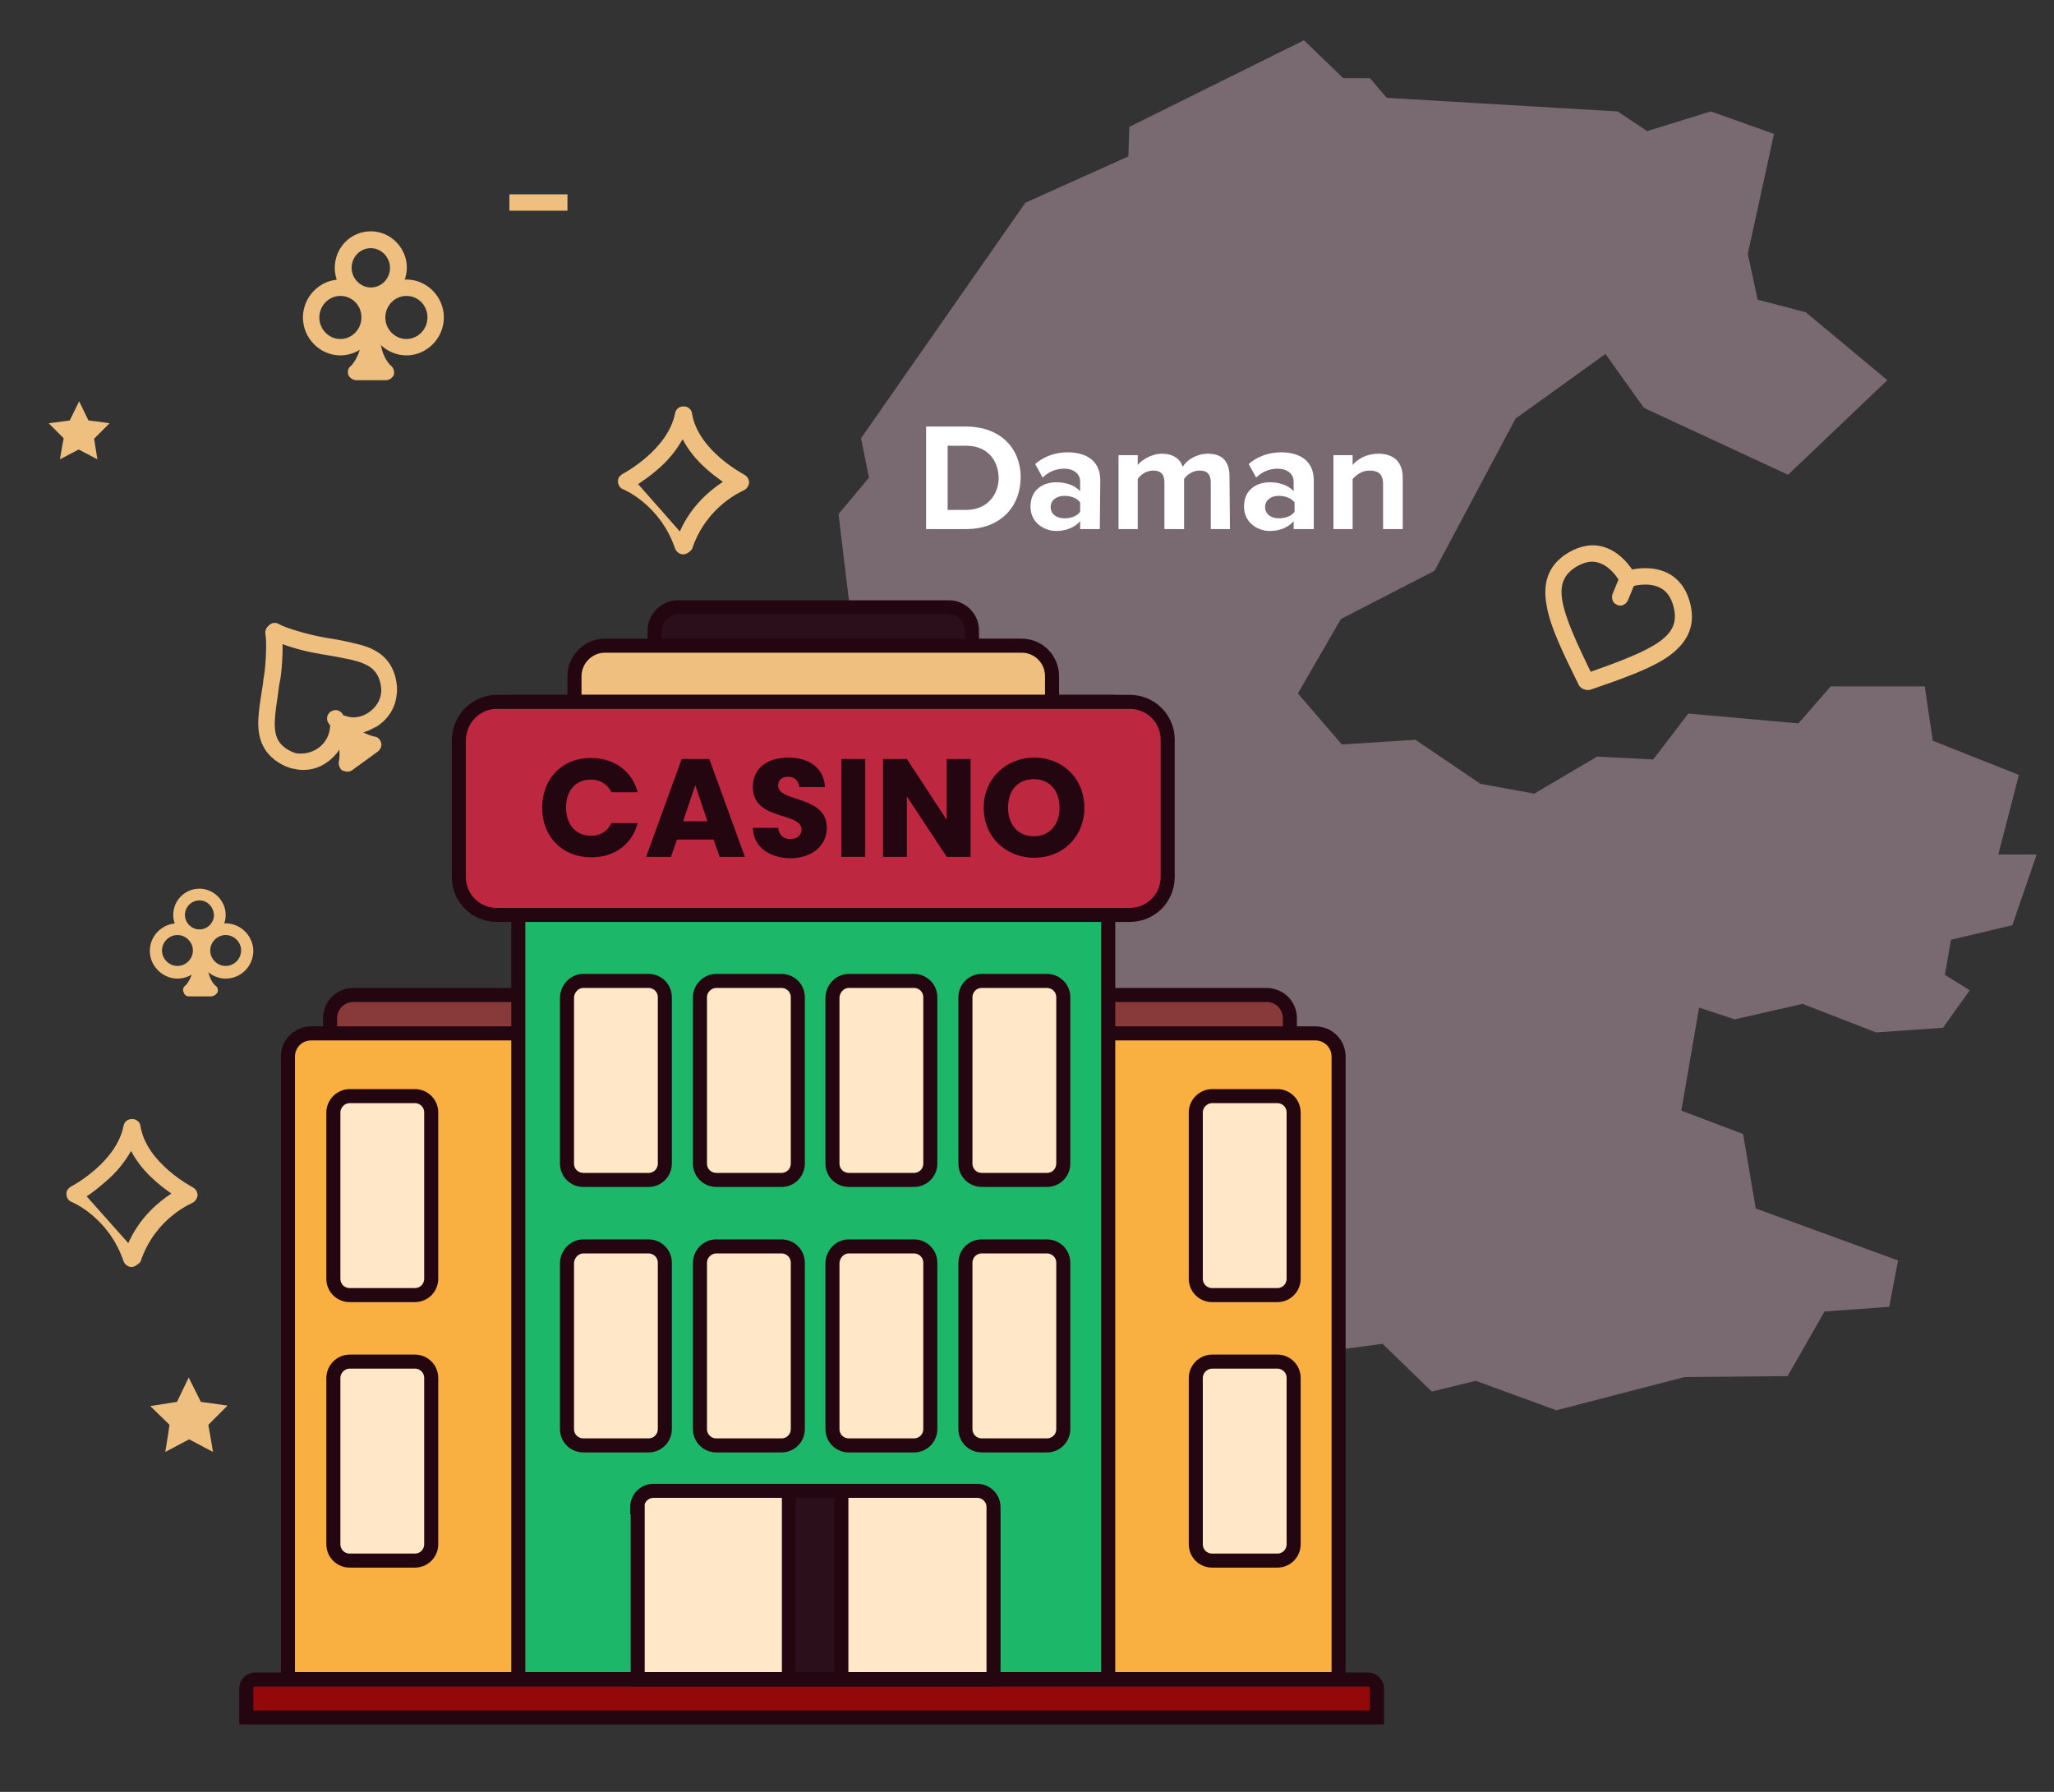
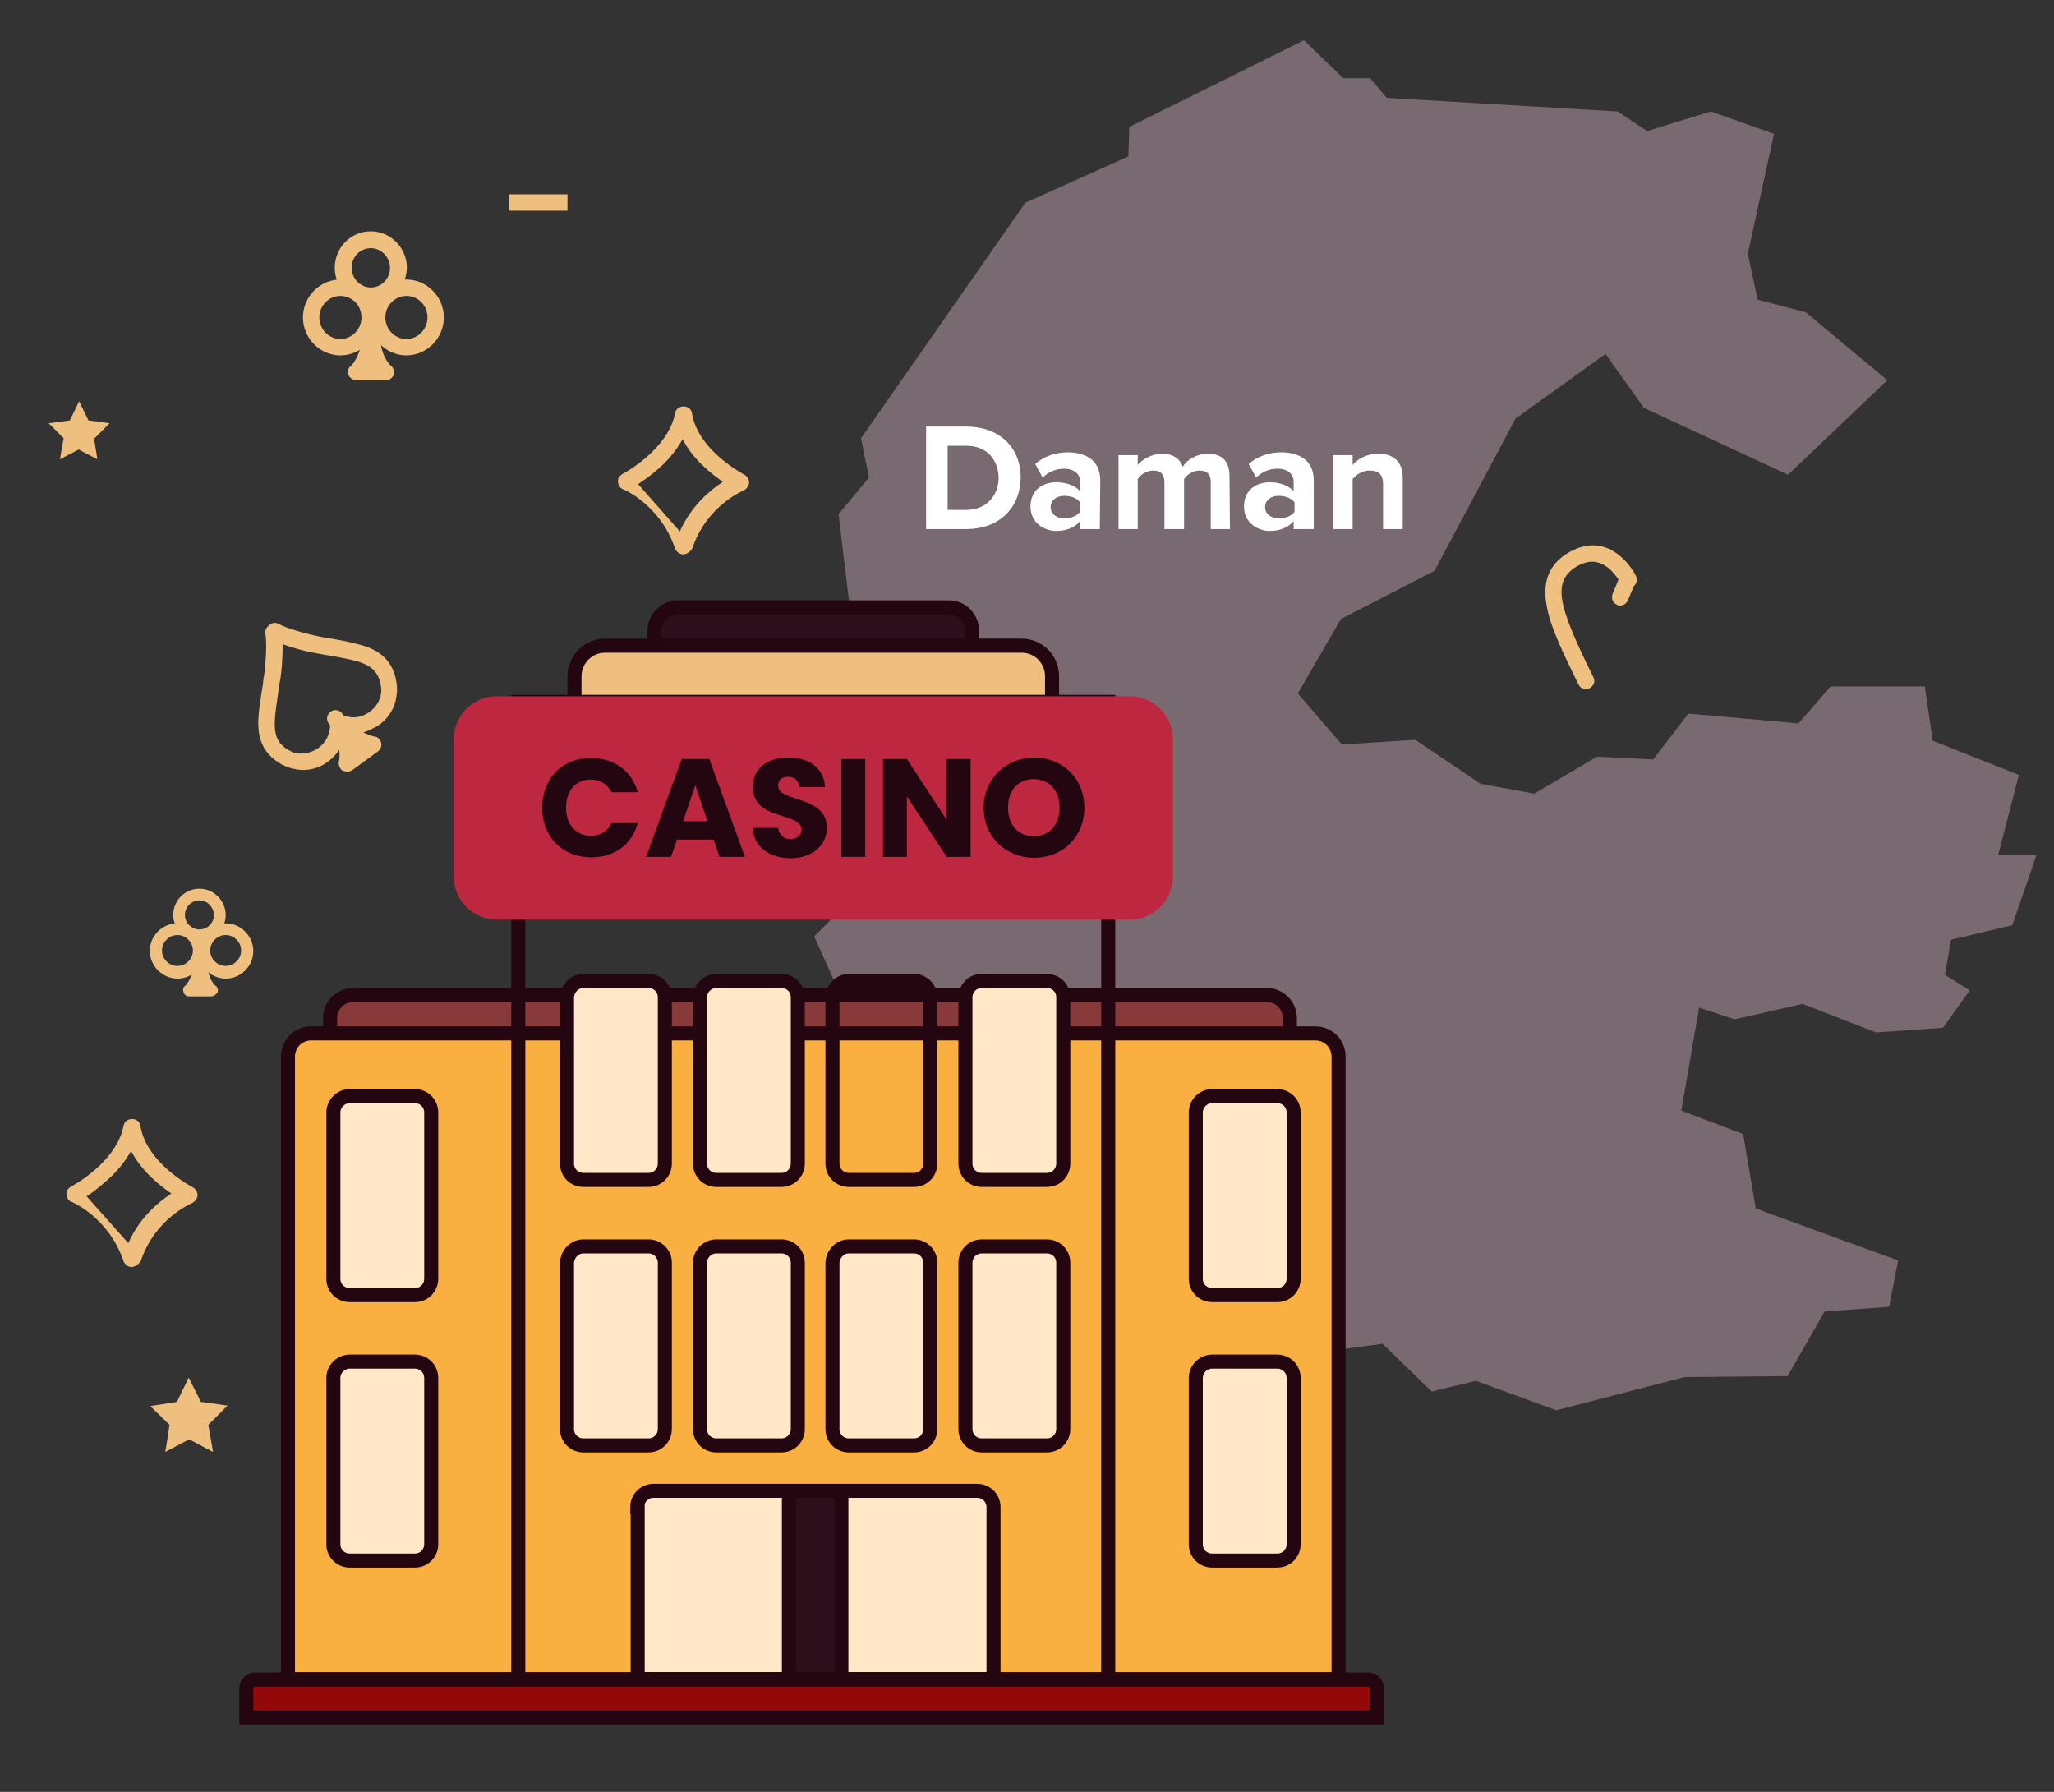
<svg xmlns="http://www.w3.org/2000/svg" xmlns:xlink="http://www.w3.org/1999/xlink" id="Layer_1" x="0px" y="0px" viewBox="0 0 438.7 382.7" style="enable-background:new 0 0 438.7 382.7;" xml:space="preserve">
  <rect x="0" y="0" width="438.7" height="382.7" fill="#333333" stroke="none" />
  <style type="text/css">	.st0{fill:#796970;}	.st1{fill:#FFFFFF;}	.st2{clip-path:url(#SVGID_2_);}	.st3{fill:#883A3A;}	.st4{fill:none;stroke:#240611;stroke-width:3;}	.st5{fill:#FAAF41;}	.st6{fill:#1CB768;}	.st7{fill:#2B0F1A;}	.st8{fill:#EFBF7F;}	.st9{fill:#BE2740;}	.st10{fill:#930909;}	.st11{fill:#240611;}	.st12{fill:#FFE7C7;}	.st13{fill:none;}</style>
  <g>
    <polygon class="st0" points="429.8,197.6 435,182.5 426.8,182.5 431.2,165.5 412.8,158.2 411.1,146.6 391,146.6 384.1,154.5   360.6,152.4 353.1,162.2 341.1,161.6 327.7,169.5 316.2,167.4 302.3,158 286.6,159 277.2,148.1 286.4,132.2 306.4,121.9   323.7,89.4 342.9,75.6 351.1,87.1 381.9,101.4 403.1,81.2 385.7,66.7 375.4,64 373.3,54.2 378.9,28.6 365.4,23.8 351.8,28   345.5,23.8 296.2,20.9 292.6,16.7 286.9,16.7 278.5,8.6 241.2,27.1 241,33.4 219,43.3 183.9,93.6 185.6,102 179.1,109.8 182,133.9   177.8,136.2 177.8,146.1 188,164.6 182.7,167.9 182.7,174.4 165.2,173.9 161.8,182.7 183.6,180 177.3,188.4 177.9,196 173.9,200   178.9,211.1 176.2,222.4 179.6,240.8 168,252.8 168,262.6 157.1,270.6 159.6,285.3 153.6,296.4 161.5,304.5 178,304.5 203.1,285.7   212.7,287.6 238.7,281.7 268.7,295.6 279.6,289.1 295.3,287 305.8,297.2 315.2,294.9 332.4,301.2 359.8,294.1 381.8,293.9   389.7,280.1 403.5,279.1 405.4,269.2 375,258.1 372.3,242.2 359.1,237.2 362.9,215.2 370.5,217.7 385,214.4 400.7,220.5 415,219.5   420.7,211.5 415.4,208.2 416.7,200.7  " />
    <g>
      <path class="st1" d="M206.4,113h-8.6V91.1h8.6c6.9,0,11.6,4.3,11.6,10.9C217.9,108.7,213.2,113,206.4,113z" />
      <path class="st1" d="M234.9,113h-4.2v-1.7c-1.1,1.3-2.9,2.1-5.1,2.1c-2.5,0-5.5-1.7-5.5-5.2c0-3.8,2.9-5.2,5.5-5.2   c2.2,0,4,0.7,5.1,1.9v-2.1c0-1.6-1.4-2.7-3.4-2.7c-1.7,0-3.3,0.6-4.6,1.9l-1.6-2.9c1.9-1.7,4.5-2.5,6.9-2.5c3.6,0,7,1.5,7,6   L234.9,113L234.9,113z" />
      <path class="st1" d="M262.7,113h-4.1v-10c0-1.5-0.6-2.5-2.4-2.5c-1.5,0-2.7,0.9-3.3,1.8V113h-4.2v-10c0-1.5-0.6-2.5-2.4-2.5   c-1.5,0-2.7,0.9-3.3,1.8V113h-4.1V97.2h4.1v2.1c0.7-0.9,2.8-2.4,5.2-2.4c2.3,0,3.9,1.1,4.4,2.8c0.9-1.5,3-2.8,5.4-2.8   c2.9,0,4.6,1.5,4.6,4.8L262.7,113L262.7,113z" />
      <path class="st1" d="M280.5,113h-4.2v-1.7c-1.1,1.3-2.9,2.1-5.1,2.1c-2.5,0-5.5-1.7-5.5-5.2c0-3.8,2.9-5.2,5.5-5.2   c2.2,0,4,0.7,5.1,1.9v-2.1c0-1.6-1.4-2.7-3.4-2.7c-1.7,0-3.3,0.6-4.6,1.9l-1.6-2.9c1.9-1.7,4.5-2.5,6.9-2.5c3.6,0,7,1.5,7,6V113   L280.5,113z" />
      <path class="st1" d="M299.6,113h-4.2v-9.6c0-2.2-1.1-2.9-2.9-2.9c-1.6,0-2.8,0.9-3.6,1.8V113h-4.1V97.2h4.1v2.1   c1-1.2,2.9-2.4,5.5-2.4c3.5,0,5.2,2,5.2,5.1L299.6,113L299.6,113z" />
      <path class="st0" d="M227.3,105.9c-1.6,0-2.9,0.9-2.9,2.4c0,1.5,1.3,2.4,2.9,2.4c1.3,0,2.7-0.4,3.4-1.4v-2   C230,106.3,228.6,105.9,227.3,105.9z" />
      <path class="st0" d="M273.1,105.9c-1.6,0-2.9,0.9-2.9,2.4c0,1.5,1.3,2.4,2.9,2.4c1.3,0,2.7-0.4,3.4-1.4v-2   C275.7,106.3,274.4,105.9,273.1,105.9z" />
      <path class="st0" d="M206.4,95.2h-4v13.7h4c4.3,0,6.9-3.1,6.9-6.9C213.2,98.2,210.8,95.2,206.4,95.2z" />
    </g>
  </g>
  <g>
    <defs>
      <rect id="SVGID_1_" x="-54.7" width="494" height="392" />
    </defs>
    <clipPath id="SVGID_2_">
      <use xlink:href="#SVGID_1_" style="overflow:visible;" />
    </clipPath>
    <g class="st2">
      <g>
        <path class="st3" d="M69.3,217.5c0-3.4,2.8-6.1,6.1-6.1h195c3.4,0,6.1,2.8,6.1,6.1v31.1H69.3V217.5z" />
        <path class="st4" d="M70.5,217.5c0-2.8,2.2-5,5-5h195c2.8,0,5,2.2,5,5v30h-205V217.5z" />
        <path class="st5" d="M60.4,225.7c0-3.4,2.8-6.1,6.1-6.1h214.4c3.4,0,6.1,2.8,6.1,6.1v134.1H60.4V225.7z" />
        <path class="st4" d="M61.5,225.7c0-2.8,2.2-5,5-5h214.4c2.8,0,5,2.2,5,5v132.9H61.5V225.7z" />
-         <rect x="109.6" y="148.7" class="st6" width="128.3" height="211.1" />
        <path class="st7" d="M144.8,128.6h57.8c3.4,0,6.1,2.8,6.1,6.1v5.6c0,3.4-2.8,6.1-6.1,6.1h-57.8c-3.4,0-6.1-2.8-6.1-6.1v-5.6    C138.7,131.3,141.4,128.6,144.8,128.6z" />
        <path class="st4" d="M144.8,129.7h57.8c2.8,0,5,2.2,5,5v5.6c0,2.8-2.2,5-5,5h-57.8c-2.8,0-5-2.2-5-5v-5.6    C139.8,132,142.1,129.7,144.8,129.7z" />
        <path class="st8" d="M129.2,136.8h89c4.2,0,7.7,3.4,7.7,7.7v18.9c0,4.2-3.4,7.7-7.7,7.7h-89c-4.2,0-7.7-3.4-7.7-7.7v-18.9    C121.5,140.2,125,136.8,129.2,136.8z" />
        <path class="st4" d="M129.2,137.9h89c3.6,0,6.5,2.9,6.5,6.5v18.9c0,3.6-2.9,6.5-6.5,6.5h-89c-3.6,0-6.5-2.9-6.5-6.5v-18.9    C122.7,140.9,125.6,137.9,129.2,137.9z" />
        <rect x="110.7" y="149.9" class="st4" width="126" height="208.7" />
        <path class="st9" d="M106.1,148.7h135.2c5.1,0,9.2,4.1,9.2,9.2v29.3c0,5.1-4.1,9.2-9.2,9.2H106.1c-5.1,0-9.2-4.1-9.2-9.2v-29.3    C96.9,152.8,101,148.7,106.1,148.7z" />
-         <path class="st4" d="M106.1,149.9h135.2c4.5,0,8.1,3.6,8.1,8.1v29.3c0,4.5-3.6,8.1-8.1,8.1H106.1c-4.5,0-8.1-3.6-8.1-8.1v-29.3    C98.1,153.5,101.7,149.9,106.1,149.9z" />
        <path class="st10" d="M51.4,360.6c0-1.7,1.4-3.1,3.1-3.1h237.7c1.7,0,3.1,1.4,3.1,3.1v7.4H51.4V360.6z" />
        <path class="st4" d="M52.6,360.6c0-1.1,0.9-1.9,1.9-1.9h237.7c1.1,0,1.9,0.9,1.9,1.9v6.2H52.6V360.6z" />
        <path class="st11" d="M115.8,172.5c0,6.3,4.4,10.6,10.5,10.6c5,0,8.7-2.8,9.9-7.3h-5.6c-0.9,1.8-2.4,2.7-4.4,2.7    c-3.1,0-5.3-2.3-5.3-6c0-3.7,2.1-6,5.3-6c1.9,0,3.5,0.9,4.4,2.7h5.6c-1.2-4.5-5-7.3-9.9-7.3C120.1,161.8,115.8,166.3,115.8,172.5    z" />
        <path class="st11" d="M153.7,183h5.4l-7.6-20.9h-5.9L138,183h5.3l1.3-3.7h7.8L153.7,183z M151.1,175.4h-5.2l2.6-7.7L151.1,175.4z    " />
        <path class="st11" d="M176.6,176.8c0-7-10.4-5.4-10.4-9c0-1.3,0.9-1.9,2.1-1.9c1.4,0,2.3,0.8,2.4,2.2h5.5c-0.2-4-3.3-6.3-7.8-6.3    c-4.4,0-7.6,2.2-7.6,6.2c-0.1,7.4,10.4,5.3,10.4,9.2c0,1.2-1,2-2.4,2c-1.4,0-2.4-0.8-2.6-2.4h-5.4c0.1,4.2,3.7,6.5,8.2,6.5    C173.8,183.2,176.6,180.3,176.6,176.8z" />
        <path class="st11" d="M179.7,183h5.1v-20.9h-5.1V183z" />
        <path class="st11" d="M202.2,162.1v13l-8.5-13h-5.1V183h5.1v-12.9l8.5,12.9h5.1v-20.9H202.2z" />
        <path class="st11" d="M231.6,172.5c0-6.3-4.7-10.7-10.7-10.7c-5.9,0-10.8,4.4-10.8,10.7c0,6.3,4.8,10.7,10.8,10.7    S231.6,178.8,231.6,172.5z M215.3,172.5c0-3.7,2.1-6.1,5.5-6.1c3.3,0,5.5,2.4,5.5,6.1c0,3.7-2.2,6.1-5.5,6.1    C217.5,178.6,215.3,176.2,215.3,172.5z" />
        <path class="st12" d="M124.6,208.4h13.9c2.5,0,4.6,2.1,4.6,4.6v35.5c0,2.5-2.1,4.6-4.6,4.6h-13.9c-2.5,0-4.6-2.1-4.6-4.6V213    C120,210.4,122.1,208.4,124.6,208.4z" />
        <path class="st4" d="M124.6,209.5h13.9c1.9,0,3.5,1.5,3.5,3.5v35.5c0,1.9-1.5,3.5-3.5,3.5h-13.9c-1.9,0-3.5-1.5-3.5-3.5V213    C121.2,211.1,122.7,209.5,124.6,209.5z" />
        <path class="st12" d="M153,208.4h13.9c2.5,0,4.6,2.1,4.6,4.6v35.5c0,2.5-2.1,4.6-4.6,4.6H153c-2.5,0-4.6-2.1-4.6-4.6V213    C148.4,210.4,150.4,208.4,153,208.4z" />
        <path class="st4" d="M153,209.5h13.9c1.9,0,3.5,1.5,3.5,3.5v35.5c0,1.9-1.5,3.5-3.5,3.5H153c-1.9,0-3.5-1.5-3.5-3.5V213    C149.5,211.1,151.1,209.5,153,209.5z" />
-         <path class="st12" d="M181.3,208.4h13.9c2.5,0,4.6,2.1,4.6,4.6v35.5c0,2.5-2.1,4.6-4.6,4.6h-13.9c-2.5,0-4.6-2.1-4.6-4.6V213    C176.7,210.4,178.8,208.4,181.3,208.4z" />
        <path class="st4" d="M181.3,209.5h13.9c1.9,0,3.5,1.5,3.5,3.5v35.5c0,1.9-1.5,3.5-3.5,3.5h-13.9c-1.9,0-3.5-1.5-3.5-3.5V213    C177.9,211.1,179.4,209.5,181.3,209.5z" />
        <path class="st12" d="M209.7,208.4h13.9c2.5,0,4.6,2.1,4.6,4.6v35.5c0,2.5-2.1,4.6-4.6,4.6h-13.9c-2.5,0-4.6-2.1-4.6-4.6V213    C205,210.4,207.1,208.4,209.7,208.4z" />
        <path class="st4" d="M209.7,209.5h13.9c1.9,0,3.5,1.5,3.5,3.5v35.5c0,1.9-1.5,3.5-3.5,3.5h-13.9c-1.9,0-3.5-1.5-3.5-3.5V213    C206.2,211.1,207.7,209.5,209.7,209.5z" />
        <path class="st12" d="M124.6,265.1h13.9c2.5,0,4.6,2.1,4.6,4.6v35.5c0,2.5-2.1,4.6-4.6,4.6h-13.9c-2.5,0-4.6-2.1-4.6-4.6v-35.5    C120,267.1,122.1,265.1,124.6,265.1z" />
        <path class="st4" d="M124.6,266.2h13.9c1.9,0,3.5,1.5,3.5,3.5v35.5c0,1.9-1.5,3.5-3.5,3.5h-13.9c-1.9,0-3.5-1.5-3.5-3.5v-35.5    C121.2,267.8,122.7,266.2,124.6,266.2z" />
        <path class="st12" d="M153,265.1h13.9c2.5,0,4.6,2.1,4.6,4.6v35.5c0,2.5-2.1,4.6-4.6,4.6H153c-2.5,0-4.6-2.1-4.6-4.6v-35.5    C148.4,267.1,150.4,265.1,153,265.1z" />
        <path class="st4" d="M153,266.2h13.9c1.9,0,3.5,1.5,3.5,3.5v35.5c0,1.9-1.5,3.5-3.5,3.5H153c-1.9,0-3.5-1.5-3.5-3.5v-35.5    C149.5,267.8,151.1,266.2,153,266.2z" />
        <path class="st12" d="M181.3,265.1h13.9c2.5,0,4.6,2.1,4.6,4.6v35.5c0,2.5-2.1,4.6-4.6,4.6h-13.9c-2.5,0-4.6-2.1-4.6-4.6v-35.5    C176.7,267.1,178.8,265.1,181.3,265.1z" />
        <path class="st4" d="M181.3,266.2h13.9c1.9,0,3.5,1.5,3.5,3.5v35.5c0,1.9-1.5,3.5-3.5,3.5h-13.9c-1.9,0-3.5-1.5-3.5-3.5v-35.5    C177.9,267.8,179.4,266.2,181.3,266.2z" />
        <path class="st12" d="M209.7,265.1h13.9c2.5,0,4.6,2.1,4.6,4.6v35.5c0,2.5-2.1,4.6-4.6,4.6h-13.9c-2.5,0-4.6-2.1-4.6-4.6v-35.5    C205,267.1,207.1,265.1,209.7,265.1z" />
        <path class="st4" d="M209.7,266.2h13.9c1.9,0,3.5,1.5,3.5,3.5v35.5c0,1.9-1.5,3.5-3.5,3.5h-13.9c-1.9,0-3.5-1.5-3.5-3.5v-35.5    C206.2,267.8,207.7,266.2,209.7,266.2z" />
        <path class="st12" d="M74.7,233h13.9c2.5,0,4.6,2.1,4.6,4.6v35.5c0,2.5-2.1,4.6-4.6,4.6H74.7c-2.5,0-4.6-2.1-4.6-4.6v-35.5    C70.1,235.1,72.1,233,74.7,233z" />
        <path class="st4" d="M74.7,234.1h13.9c1.9,0,3.5,1.5,3.5,3.5v35.5c0,1.9-1.5,3.5-3.5,3.5H74.7c-1.9,0-3.5-1.5-3.5-3.5v-35.5    C71.2,235.7,72.8,234.1,74.7,234.1z" />
        <path class="st12" d="M258.9,233h13.9c2.5,0,4.6,2.1,4.6,4.6v35.5c0,2.5-2.1,4.6-4.6,4.6h-13.9c-2.5,0-4.6-2.1-4.6-4.6v-35.5    C254.3,235.1,256.3,233,258.9,233z" />
        <path class="st4" d="M258.9,234.1h13.9c1.9,0,3.5,1.5,3.5,3.5v35.5c0,1.9-1.5,3.5-3.5,3.5h-13.9c-1.9,0-3.5-1.5-3.5-3.5v-35.5    C255.4,235.7,257,234.1,258.9,234.1z" />
        <path class="st12" d="M74.7,289.7h13.9c2.5,0,4.6,2.1,4.6,4.6v35.5c0,2.5-2.1,4.6-4.6,4.6H74.7c-2.5,0-4.6-2.1-4.6-4.6v-35.5    C70.1,291.7,72.1,289.7,74.7,289.7z" />
        <path class="st4" d="M74.7,290.8h13.9c1.9,0,3.5,1.5,3.5,3.5v35.5c0,1.9-1.5,3.5-3.5,3.5H74.7c-1.9,0-3.5-1.5-3.5-3.5v-35.5    C71.2,292.4,72.8,290.8,74.7,290.8z" />
        <path class="st12" d="M134.9,321.9c0-2.5,2.1-4.6,4.6-4.6h69.1c2.5,0,4.6,2.1,4.6,4.6v37.9h-78.3V321.9z" />
        <rect x="168.5" y="318" class="st7" width="11.2" height="41" />
        <path class="st4" d="M168.5,317.3v42.5" />
        <path class="st4" d="M179.7,317.3v42.5" />
        <path class="st4" d="M136.1,321.9c0-1.9,1.5-3.5,3.5-3.5h69.1c1.9,0,3.5,1.5,3.5,3.5v36.7h-76V321.9z" />
        <path class="st12" d="M258.9,289.7h13.9c2.5,0,4.6,2.1,4.6,4.6v35.5c0,2.5-2.1,4.6-4.6,4.6h-13.9c-2.5,0-4.6-2.1-4.6-4.6v-35.5    C254.3,291.7,256.3,289.7,258.9,289.7z" />
        <path class="st4" d="M258.9,290.8h13.9c1.9,0,3.5,1.5,3.5,3.5v35.5c0,1.9-1.5,3.5-3.5,3.5h-13.9c-1.9,0-3.5-1.5-3.5-3.5v-35.5    C255.4,292.4,257,290.8,258.9,290.8z" />
        <path class="st8" d="M145.9,118.4c-0.7,0-1.4-0.5-1.7-1.2c-3.2-9.5-11.1-12.7-11.1-12.7c-0.8-0.3-1.2-1.1-1.1-2    c0.1-0.6,0.5-1,1-1.3c0.4-0.2,9.7-5.2,11.2-13c0.2-0.9,0.9-1.4,1.8-1.4c0,0,0,0,0.1,0c0.8,0,1.6,0.6,1.7,1.5    c1.3,8,11.1,13,11.2,13.1c0.6,0.3,1,1,1,1.7c-0.1,0.7-0.5,1.3-1.1,1.6c-0.1,0.1-8,3.2-11.1,12.6    C147.3,117.9,146.6,118.4,145.9,118.4z M136.3,103.4l8.9,10.1c2.5-5.6,6.5-8.8,9.2-10.6c-2.6-1.8-6.4-4.8-8.6-9.1    c-1.3,2.3-3.1,4.6-5.5,6.6C138.8,101.7,137.3,102.7,136.3,103.4z" />
        <path class="st8" d="M28.1,270.6c-0.7,0-1.4-0.5-1.7-1.2c-3.2-9.5-11.1-12.7-11.1-12.7c-0.8-0.3-1.2-1.1-1.1-2    c0.1-0.6,0.5-1,1-1.3c0.4-0.2,9.7-5.2,11.2-13c0.2-0.9,0.9-1.4,1.8-1.4c0,0,0,0,0.1,0c0.8,0,1.6,0.6,1.7,1.5    c1.3,8,11.1,13,11.2,13.1c0.6,0.3,1,1,1,1.7c-0.1,0.7-0.5,1.3-1.1,1.6c-0.1,0.1-8,3.2-11.1,12.6C29.5,270,28.8,270.6,28.1,270.6z     M18.5,255.5l8.9,10c2.5-5.6,6.5-8.8,9.2-10.6c-2.6-1.8-6.4-4.8-8.6-9.1c-1.3,2.3-3.1,4.6-5.5,6.6    C20.9,253.8,19.5,254.9,18.5,255.5z" />
        <path class="st8" d="M79.2,65c-4.2,0-7.7-3.5-7.7-7.8c0-4.3,3.4-7.8,7.7-7.8c4.2,0,7.7,3.5,7.7,7.8C86.8,61.5,83.4,65,79.2,65z     M79.2,53c-2.3,0-4.1,1.9-4.1,4.2c0,2.3,1.9,4.2,4.1,4.2c2.3,0,4.1-1.9,4.1-4.2C83.3,54.9,81.4,53,79.2,53z" />
        <path class="st8" d="M72.7,75.9c-4.4,0-8-3.7-8-8.1c0-4.4,3.6-8.1,8-8.1c4.4,0,8,3.7,8,8.1C80.7,72.2,77.1,75.9,72.7,75.9z     M72.7,63.2c-2.5,0-4.5,2.1-4.5,4.6s2,4.6,4.5,4.6c2.5,0,4.5-2.1,4.5-4.6C77.2,65.2,75.2,63.2,72.7,63.2z" />
        <path class="st8" d="M86.8,75.9c-4.4,0-8-3.7-8-8.1c0-4.4,3.6-8.1,8-8.1c4.4,0,8,3.7,8,8.1C94.8,72.2,91.2,75.9,86.8,75.9z     M86.8,63.2c-2.5,0-4.5,2.1-4.5,4.6s2,4.6,4.5,4.6c2.5,0,4.5-2.1,4.5-4.6C91.3,65.2,89.3,63.2,86.8,63.2z" />
        <path class="st8" d="M82.4,81.2h-6.3c-0.7,0-1.4-0.5-1.7-1.1c-0.2-0.7-0.1-1.5,0.5-1.9c0.2-0.2,2-1.9,2.5-6.2    c0.1-0.9,1-1.6,1.9-1.5c1-0.1,1.8,0.7,1.9,1.7c0.2,4.2,2.3,5.9,2.3,5.9c0.6,0.5,0.8,1.3,0.6,2C83.8,80.7,83.2,81.2,82.4,81.2z" />
        <path class="st8" d="M42.6,201c-3.1,0-5.6-2.6-5.6-5.6c0-3.1,2.5-5.6,5.6-5.6c3.1,0,5.6,2.6,5.6,5.6    C48.2,198.5,45.7,201,42.6,201z M42.6,192.3c-1.7,0-3.1,1.4-3.1,3.1c0,1.7,1.4,3.1,3.1,3.1c1.7,0,3.1-1.4,3.1-3.1    C45.6,193.7,44.3,192.3,42.6,192.3z" />
        <path class="st8" d="M37.9,209c-3.2,0-5.9-2.7-5.9-5.9c0-3.3,2.7-5.9,5.9-5.9c3.2,0,5.9,2.7,5.9,5.9    C43.8,206.3,41.2,209,37.9,209z M37.9,199.7c-1.8,0-3.3,1.5-3.3,3.3c0,1.8,1.5,3.3,3.3,3.3s3.3-1.5,3.3-3.3    C41.2,201.2,39.7,199.7,37.9,199.7z" />
        <path class="st8" d="M48.2,209c-3.2,0-5.9-2.7-5.9-5.9c0-3.3,2.7-5.9,5.9-5.9c3.2,0,5.9,2.7,5.9,5.9    C54.1,206.3,51.5,209,48.2,209z M48.2,199.7c-1.8,0-3.3,1.5-3.3,3.3c0,1.8,1.5,3.3,3.3,3.3c1.8,0,3.3-1.5,3.3-3.3    C51.5,201.2,50,199.7,48.2,199.7z" />
        <path class="st8" d="M45,212.8h-4.6c-0.6,0-1-0.3-1.2-0.9c-0.2-0.5-0.1-1.1,0.4-1.4c0.1-0.1,1.4-1.4,1.9-4.5    c0.1-0.7,0.7-1.1,1.4-1.1c0.7-0.1,1.3,0.5,1.4,1.3c0.2,3.1,1.7,4.3,1.7,4.3c0.5,0.3,0.6,0.9,0.5,1.4    C46.1,212.5,45.6,212.8,45,212.8z" />
        <path class="st8" d="M337.6,146.8c-0.2-0.2-0.3-0.3-0.4-0.5c-3.3-6.7-6.2-12.6-6.9-17.2c-0.9-5.1,0.7-8.8,4.9-11.2    c2.5-1.4,5-1.8,7.3-1.1c4.4,1.3,6.8,5.9,6.9,6.2c0.5,0.9,0.1,1.9-0.8,2.4c-0.8,0.5-1.9,0.1-2.4-0.8c-0.1-0.1-1.8-3.5-4.7-4.4    c-1.5-0.5-2.9-0.2-4.6,0.7c-5.6,3.3-4.1,8.5,3.4,23.7c0.5,0.9,0.1,1.9-0.8,2.4C338.9,147.4,338.2,147.3,337.6,146.8z" />
-         <path class="st8" d="M337.9,146.9c-0.2-0.2-0.4-0.5-0.5-0.7c-0.3-0.9,0.2-1.9,1.1-2.3c15.9-5.5,20.6-8.2,18.9-14.5    c-0.5-1.8-1.4-3.1-2.7-3.8c-2.7-1.5-6.4-0.3-6.4-0.3c-0.9,0.3-1.9-0.2-2.2-1.1c-0.3-0.9,0.2-1.9,1.1-2.2c0.2-0.1,5.1-1.7,9.2,0.5    c2.2,1.2,3.7,3.2,4.5,6c1.3,4.7-0.1,8.4-4.3,11.5c-3.7,2.7-9.9,4.9-16.9,7.3C339,147.5,338.3,147.3,337.9,146.9z" />
        <path class="st8" d="M344.9,128.9c-0.6-0.5-0.7-1.3-0.5-2l1.6-3.9c0.4-0.9,1.4-1.4,2.3-1c0.9,0.4,1.4,1.4,1,2.3l-1.6,3.9    c-0.4,0.9-1.4,1.4-2.3,1C345.3,129.1,345.1,129,344.9,128.9z" />
        <path class="st8" d="M74.8,164.7c0.1-0.1,0.3-0.1,0.4-0.2l5.5-4c0.6-0.5,0.9-1.2,0.7-1.9c-0.2-0.7-0.8-1.3-1.5-1.3    c-0.2-0.1-3-0.5-6.1-3.9c-0.6-0.7-1.7-0.7-2.4-0.2c-0.8,0.5-1.1,1.7-0.6,2.5c2.4,3.9,1.6,6.8,1.6,6.8c-0.2,0.7,0.1,1.5,0.6,2    C73.7,164.8,74.3,164.9,74.8,164.7z" />
        <path class="st8" d="M67.8,163.9c0.9-0.3,1.8-0.9,2.6-1.5c2.2-1.8,3.5-4.3,3.7-7c0.1-1-0.7-1.8-1.7-1.9c-1-0.1-1.8,0.7-1.9,1.7    c-0.1,1.7-0.9,3.3-2.3,4.4s-3.2,1.5-4.8,1.3c-0.7-0.1-1.4-0.5-2.1-0.9c-2.3-1.5-2.9-3.4-2.5-7.5c0.2-2,0.6-4.1,0.8-6    c0.1-0.5,0.2-1,0.3-1.6c0.4-2.6,0.7-8.1,0.2-10.2c-0.2-1-1.2-1.5-2.1-1.3c-1,0.2-1.5,1.2-1.3,2.1c0.3,1.5,0.1,6.3-0.3,8.8    c-0.1,0.5-0.2,1-0.2,1.5c-0.3,2.1-0.7,4.2-0.9,6.2c-0.4,3.8-0.2,8,4.1,10.8c1.1,0.7,2.2,1.2,3.4,1.4    C64.4,164.6,66.2,164.5,67.8,163.9z" />
        <path class="st8" d="M78.5,156.1c0.6-0.2,1.2-0.6,1.9-0.9c2.4-1.5,4-3.9,4.3-6.7c0.2-1.1,0.1-2.4-0.2-3.7c-1.2-5-5.1-6.6-8.8-7.4    c-2-0.5-4.1-0.9-6.2-1.2c-0.5-0.1-1-0.2-1.5-0.3c-2.5-0.5-7.1-1.8-8.4-2.6c-0.8-0.5-1.9-0.3-2.4,0.6c-0.5,0.9-0.3,1.9,0.6,2.5    c1.9,1.2,7,2.7,9.7,3.1c0.5,0.1,1,0.2,1.6,0.3c2,0.3,4,0.7,5.9,1.1c3.9,0.9,5.5,2.2,6.2,4.8c0.2,0.9,0.3,1.6,0.2,2.3    c-0.2,1.7-1.2,3.2-2.7,4.2c-1.5,1-3.3,1.3-4.9,0.7c-1-0.3-1.9,0.2-2.2,1.2c-0.3,1,0.2,1.9,1.2,2.2    C74.6,157,76.6,156.9,78.5,156.1z" />
        <path class="st8" d="M73.3,156.5c0.1-0.1,0.3-0.1,0.4-0.2c0.8-0.6,1-1.7,0.4-2.5l-1-1.4c-0.6-0.8-1.6-1-2.5-0.4    c-0.8,0.6-1,1.7-0.4,2.5l1,1.4C71.7,156.5,72.6,156.8,73.3,156.5z" />
        <path class="st8" d="M20.1,93.7l0.7,4.4l-4-2.1l-4,2.1l0.5-2.9l0.3-1.6l-3.2-3.2l4.5-0.6l2-4.1l2,4.1l1.7,0.2l2.8,0.4L20.1,93.7z    " />
        <rect x="10.4" y="85.7" class="st13" width="10.3" height="9.7" />
        <path class="st8" d="M44.5,304.3l1,5.8l-5.1-2.7l-5.1,2.7l0.6-3.7l0.3-2.1l-4.1-4l5.7-0.9l2.5-5.2l2.6,5.2l2.2,0.3l3.5,0.5    L44.5,304.3z" />
        <rect x="32" y="294.1" class="st13" width="13.2" height="12.3" />
        <path class="st8" d="M121.2,41.5h-12.4v3.5h12.4V41.5z" />
      </g>
    </g>
  </g>
</svg>